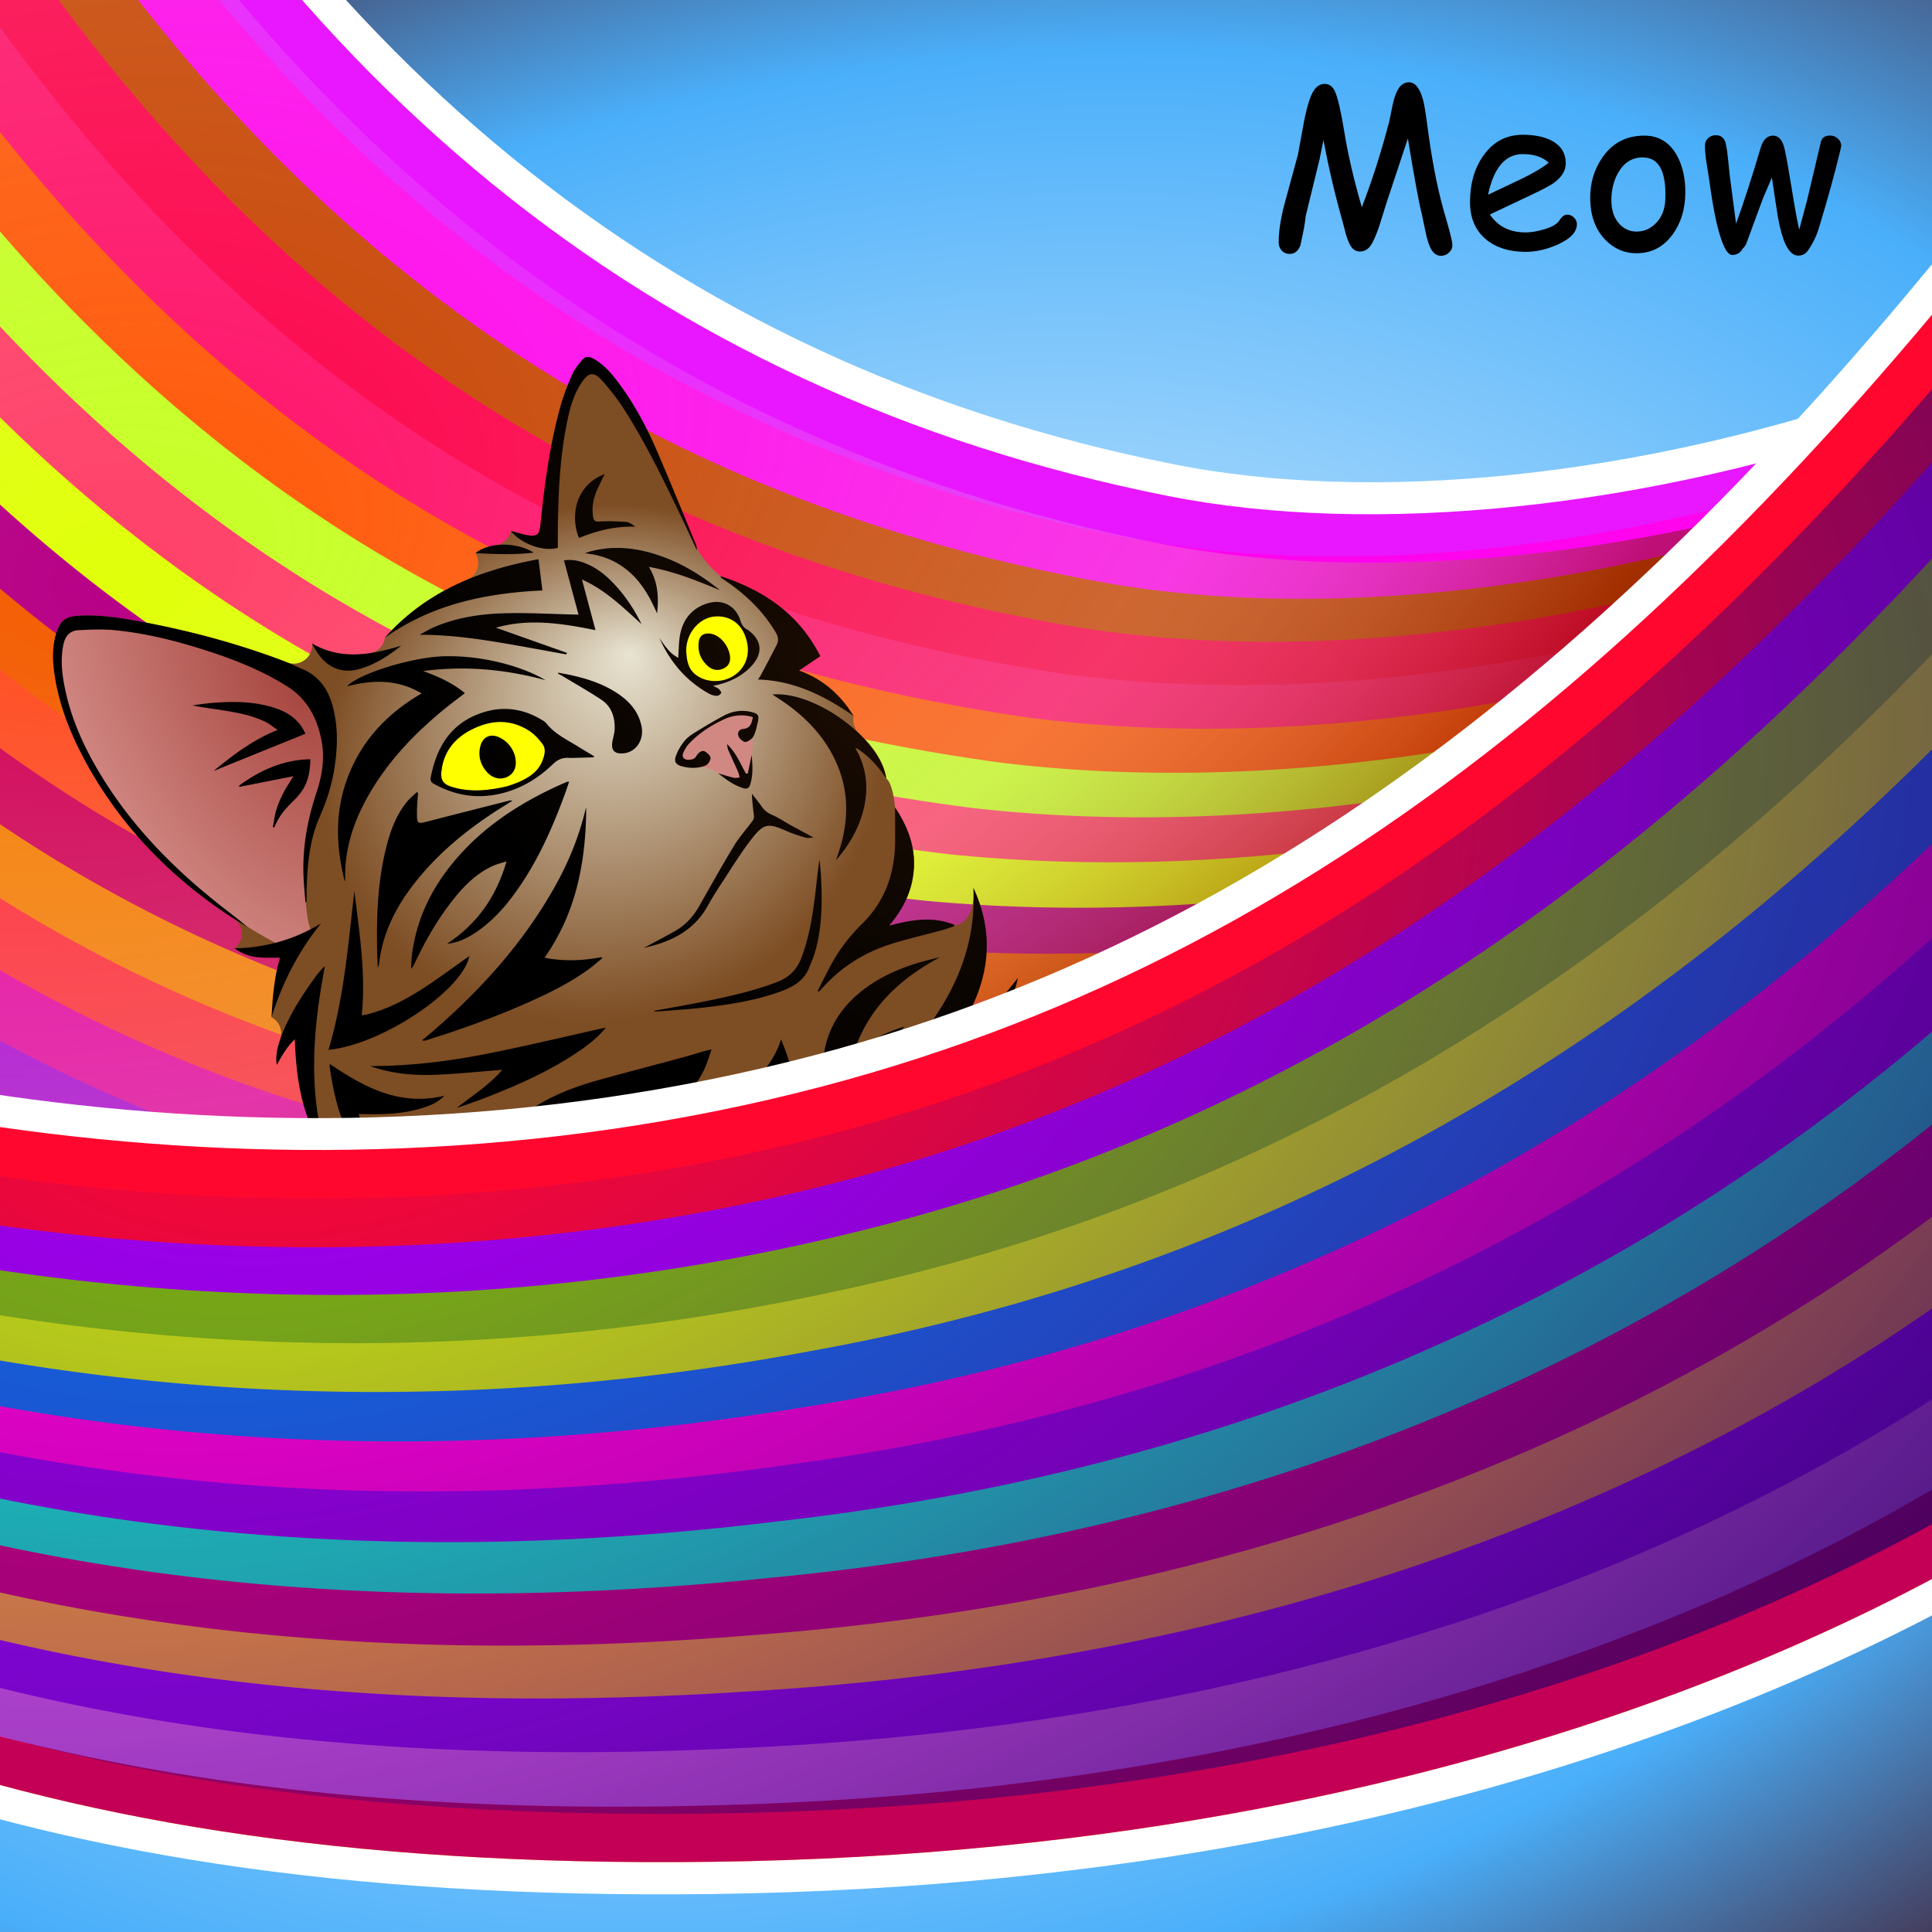
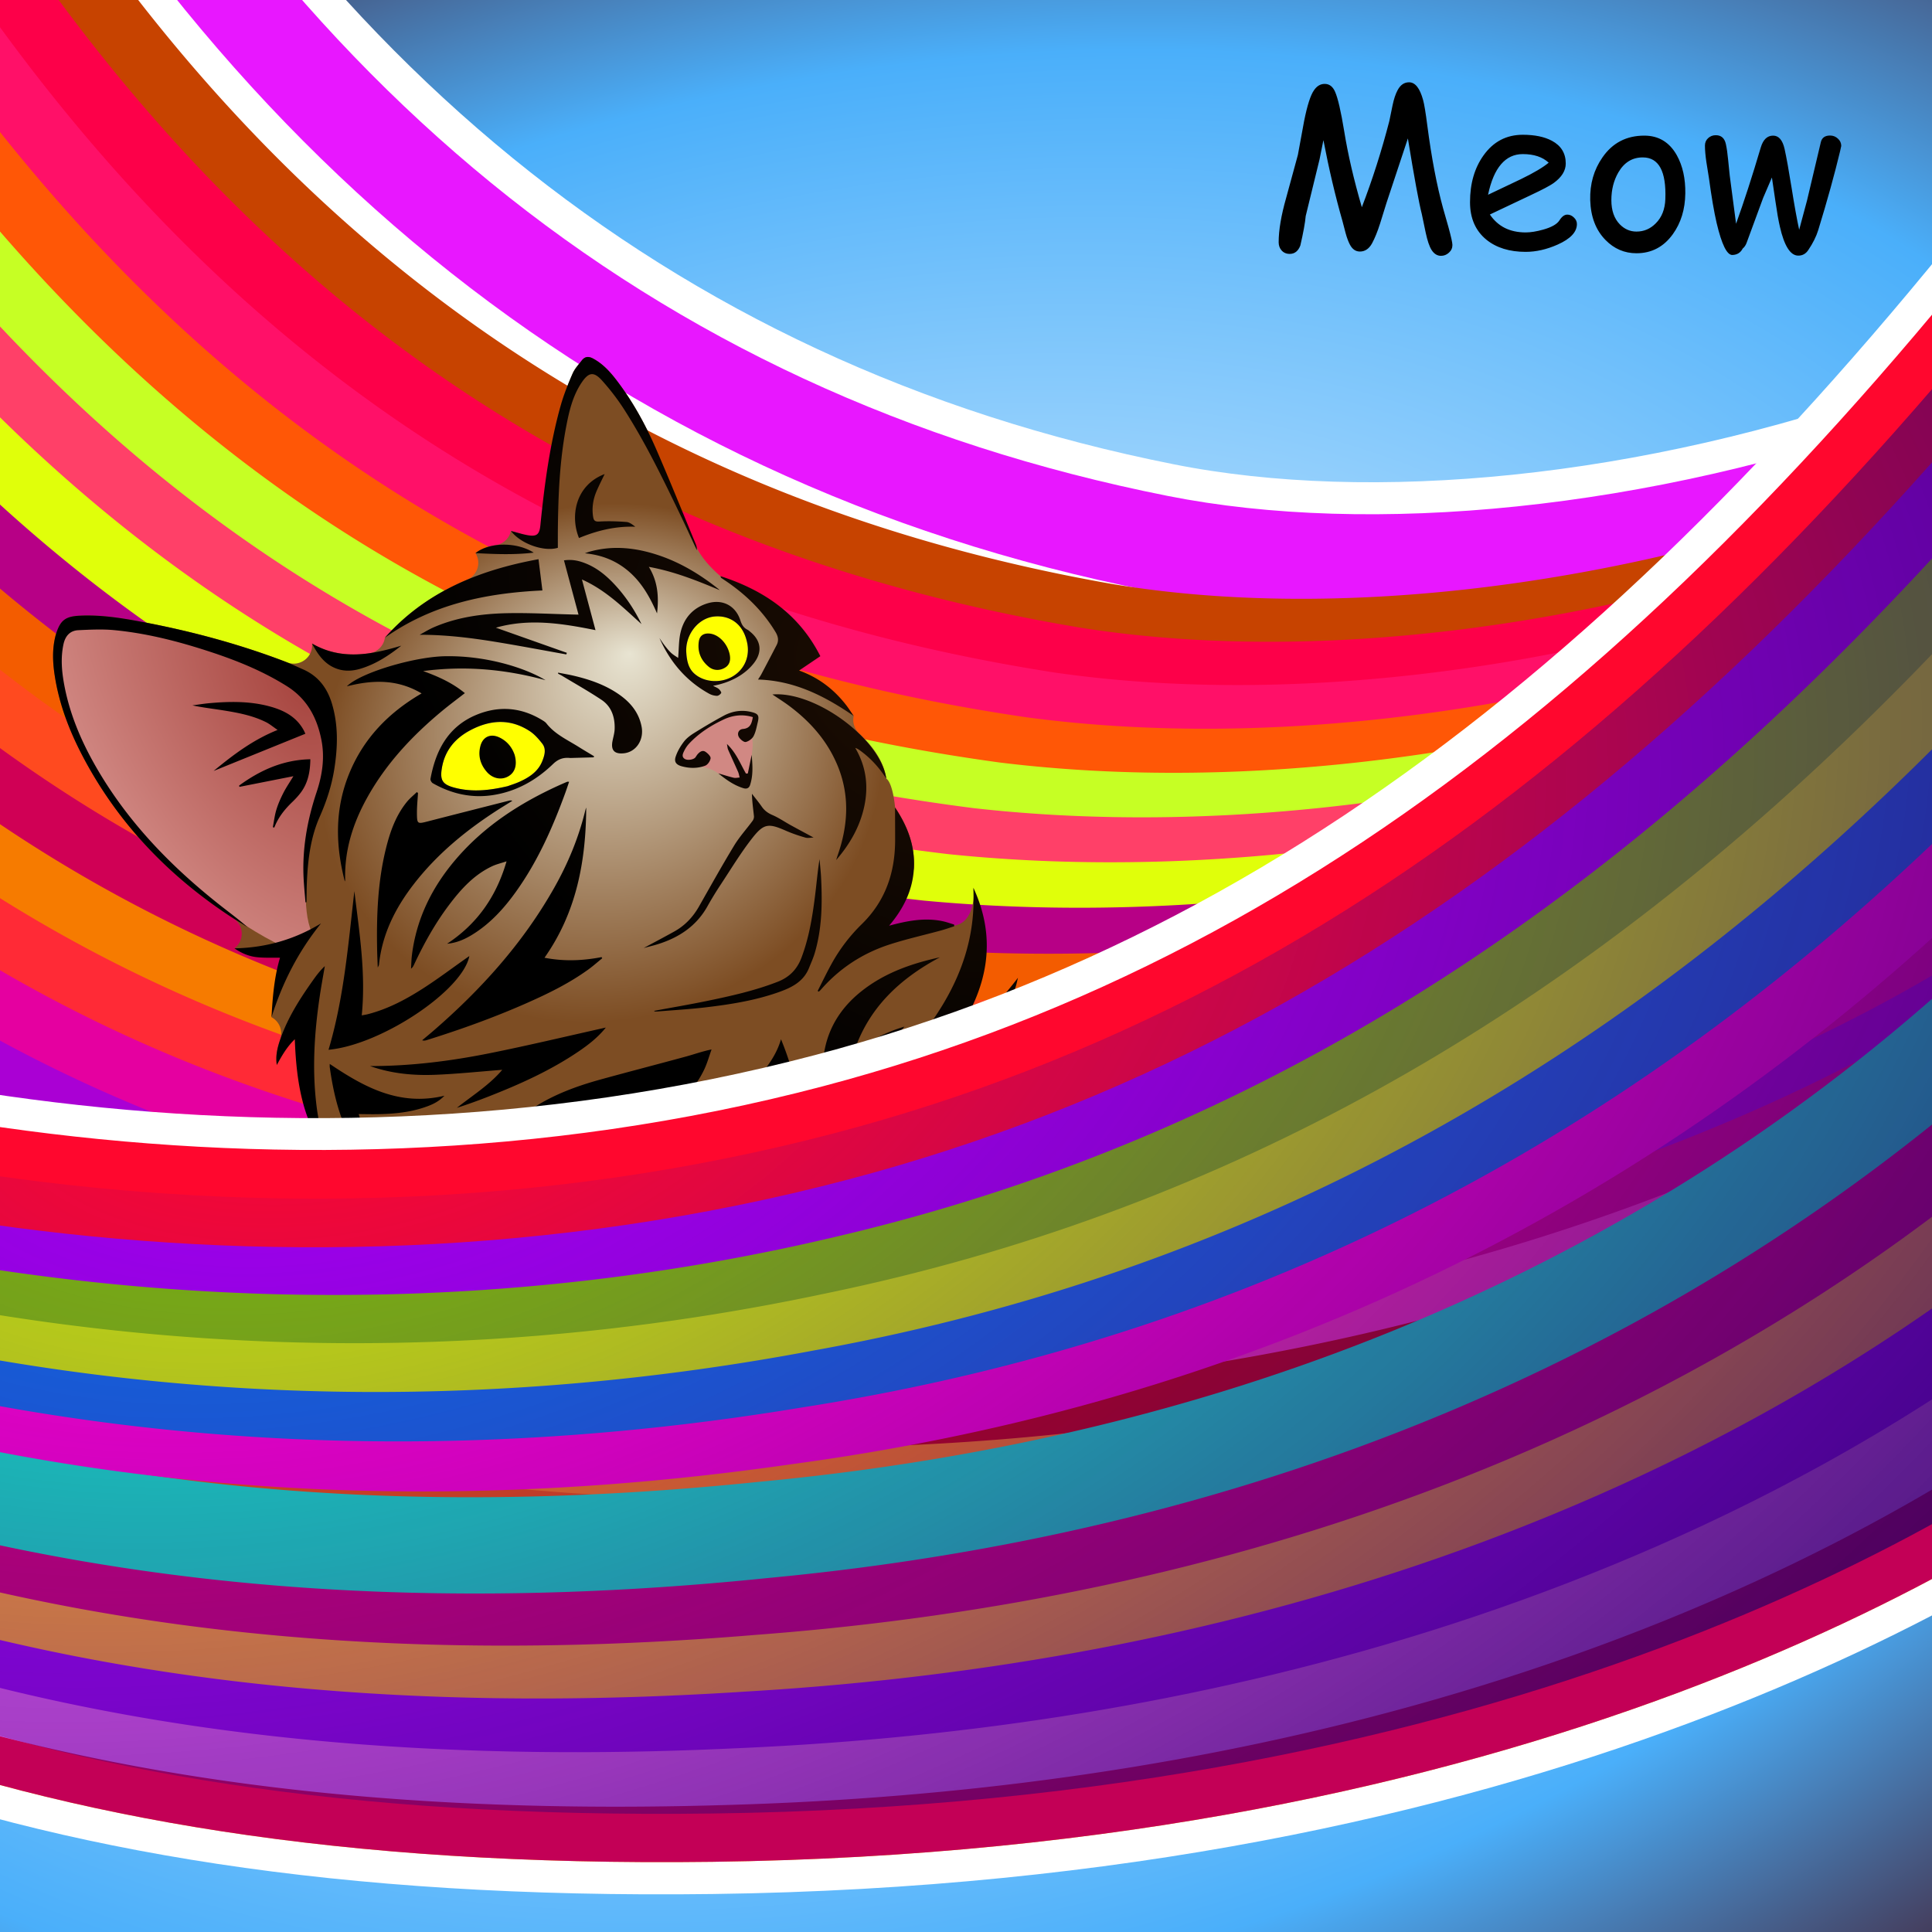
<svg xmlns="http://www.w3.org/2000/svg" xmlns:xlink="http://www.w3.org/1999/xlink" width="1200" height="1200" viewBox="0 0 1200 1200">
  <rect x="0" y="0" width="1200" height="1200" fill="#333333" stroke="none" />
  <defs>
    <radialGradient xlink:href="#a" id="m" cx="232.058" cy="522.06" fx="232.058" fy="522.06" r="929.985" gradientTransform="matrix(1.755 -.499 .302 1.064 -342.143 30.065)" gradientUnits="userSpaceOnUse" />
    <radialGradient xlink:href="#b" id="i" cx="51.608" cy="-229.547" fx="31.459" fy="169.736" r="1071.517" gradientTransform="matrix(.991 -.132 .09 .681 26.512 111.64)" gradientUnits="userSpaceOnUse" />
    <radialGradient xlink:href="#c" id="h" cx="575.644" cy="468.67" fx="575.644" fy="468.67" r="600" gradientUnits="userSpaceOnUse" gradientTransform="matrix(2.653 -.679 .458 1.789 -1198.76 50.185)" />
    <radialGradient xlink:href="#d" id="j" cx="4497.165" cy="670.574" fx="4632.428" fy="412.013" r="679.869" gradientTransform="matrix(.25 -.069 .062 .227 -792.58 484.301)" gradientUnits="userSpaceOnUse" spreadMethod="pad" />
    <radialGradient xlink:href="#e" id="l" cx="512.133" cy="354.723" fx="657.489" fy="372.413" r="299.645" gradientTransform="matrix(.4 -.396 .77 .777 8.56 251.34)" gradientUnits="userSpaceOnUse" />
    <radialGradient xlink:href="#f" id="k" cx="159.679" cy="321.691" fx="200.372" fy="325.656" r="84.1" gradientTransform="matrix(1.044 -.557 1.115 2.088 -382.458 -292.03)" gradientUnits="userSpaceOnUse" />
    <linearGradient id="e">
      <stop offset="0" stop-color="#1c0d03" />
      <stop offset="1" />
    </linearGradient>
    <linearGradient id="f">
      <stop offset="0" stop-color="#a6443e" />
      <stop offset="1" stop-color="#d18883" />
    </linearGradient>
    <linearGradient id="d">
      <stop offset="0" stop-color="#e8e4d2" />
      <stop offset="1" stop-color="#7d4d23" />
    </linearGradient>
    <linearGradient id="c">
      <stop offset="0" stop-color="#fff" />
      <stop offset=".535" stop-color="#4aaffa" />
      <stop offset=".711" stop-color="#443754" />
      <stop offset="1" stop-color="#290359" />
    </linearGradient>
    <linearGradient id="b">
      <stop offset="0" stop-color="#fff" stop-opacity="0" />
      <stop offset=".687" stop-color="#e1d3c8" stop-opacity=".498" />
      <stop offset="1" stop-color="#7e1900" />
    </linearGradient>
    <linearGradient id="a">
      <stop offset="0" stop-color="#870594" stop-opacity="0" />
      <stop offset="1" stop-color="#0a0052" />
    </linearGradient>
    <clipPath clipPathUnits="userSpaceOnUse" id="g">
      <path d="M0-147.638h1200v1200H0z" style="isolation:auto;mix-blend-mode:normal;solid-color:#000;solid-opacity:1;marker:none" color="#000" overflow="visible" fill="red" stroke-width="3.543" stroke-linecap="round" stroke-linejoin="round" />
    </clipPath>
  </defs>
  <g clip-path="url(#g)" transform="translate(0 147.638)">
    <g color="#000" fill="none" stroke="#fff" stroke-width="100" stroke-linecap="round" stroke-linejoin="round">
      <path style="isolation:auto;mix-blend-mode:normal;solid-color:#000;solid-opacity:1;marker:none" d="M-412.142 457.523c210.318 107.69 571.914 193.17 931.077 98.509 329.996-86.975 584.986-312.868 835.35-657.956M-445.685 703.3c233.343 159.07 428.642 281.423 887.884 275.47 493.765-6.401 780.413-179.542 887.5-264.63" overflow="visible" />
      <path style="isolation:auto;mix-blend-mode:normal;solid-color:#000;solid-opacity:1;marker:none" d="M-17.857-405.335C143.281-81.04 387.083 123.787 719.51 189.827c265.966 52.837 704.624-67.618 917.846-364.135" overflow="visible" />
    </g>
    <path d="M0-147.638h1200v1200H0z" style="isolation:auto;mix-blend-mode:normal;solid-color:#000;solid-opacity:1;marker:none" color="#000" overflow="visible" fill="url(#h)" />
    <path d="M-445.685 703.3c233.343 159.07 428.642 281.423 887.884 275.47 493.765-6.401 780.413-179.542 887.5-264.63M-17.857-405.335C143.281-81.04 387.083 123.787 719.51 189.827c265.966 52.837 704.624-67.618 917.846-364.135" style="isolation:auto;mix-blend-mode:normal;solid-color:#000;solid-opacity:1;marker:none" color="#000" overflow="visible" fill="none" stroke="#fff" stroke-width="100" stroke-linecap="round" stroke-linejoin="round" />
    <g color="#000">
      <g font-weight="400" font-family="sans-serif">
        <path d="M9.01-418.684l-53.733 26.7C119.541-61.4 372.36 151.448 713.664 219.252c140.348 27.882 320.544 9.96 494.64-52.232 174.097-62.194 342.229-169.201 453.409-323.813L1613-191.823c-102.042 141.905-259.851 243.384-424.88 302.339-165.03 58.954-337.147 74.842-462.765 49.886C401.808 96.126 167.021-100.68 9.01-418.684z" style="line-height:normal;text-indent:0;text-align:start;text-decoration-line:none;text-decoration-style:solid;text-decoration-color:#000;text-transform:none;block-progression:tb;white-space:normal;isolation:auto;mix-blend-mode:normal;solid-color:#000;solid-opacity:1;marker:none" overflow="visible" fill="#e817ff" />
-         <path d="M-14.758-379.58l-53.33 27.494C98.97-28.053 350.102 181.598 696.203 246.52a30.003 30.003 0 00.1.017c144.362 26.567 325.3 7.644 498.47-54.308 173.17-61.953 338.767-167.37 447.926-317.891l-48.572-35.225c-99.981 137.865-255.361 237.879-419.564 296.623-164.198 58.743-337.022 75.781-467.385 51.793-.005 0-.01 0-.014-.002C378.711 125.886 146-67.768-14.758-379.58z" style="line-height:normal;text-indent:0;text-align:start;text-decoration-line:none;text-decoration-style:solid;text-decoration-color:#000;text-transform:none;block-progression:tb;white-space:normal;isolation:auto;mix-blend-mode:normal;solid-color:#000;solid-opacity:1;marker:none" overflow="visible" fill="#ff04ed" />
        <path d="M-38.28-340.32l-52.904 28.302C78.66 5.458 328.1 211.902 678.99 273.943a30.003 30.003 0 00.186.032c296.819 50.55 730.483-75.489 944.76-368.34l-48.422-35.43C1379.697 137.828 959.51 260.806 689.348 214.842 355.923 155.862 125.246-34.655-38.28-340.32z" style="line-height:normal;text-indent:0;text-align:start;text-decoration-line:none;text-decoration-style:solid;text-decoration-color:#000;text-transform:none;block-progression:tb;white-space:normal;isolation:auto;mix-blend-mode:normal;solid-color:#000;solid-opacity:1;marker:none" overflow="visible" fill="#c74300" />
        <path d="M-61.535-300.893l-52.457 29.125C58.632 39.144 306.376 242.372 662.047 301.537a30.003 30.003 0 00.258.041c304.97 48.004 732.909-79.81 943.142-364.465l-48.263-35.646c-191.69 259.548-605.895 384.803-885.424 340.86C333.386 185.997 104.757-1.386-61.535-300.894z" style="line-height:normal;text-indent:0;text-align:start;text-decoration-line:none;text-decoration-style:solid;text-decoration-color:#000;text-transform:none;block-progression:tb;white-space:normal;isolation:auto;mix-blend-mode:normal;solid-color:#000;solid-opacity:1;marker:none" overflow="visible" fill="#fd0049" />
        <path d="M-84.498-261.285l-51.986 29.959C38.912 73.014 284.958 273.019 645.402 329.313a30.003 30.003 0 00.317.048c313.174 45.49 735.35-84.127 941.539-360.58l-48.096-35.87c-187.565 251.48-595.824 378.983-884.664 337.093C311.162 216.335 84.571 32.076-84.498-261.286z" style="line-height:normal;text-indent:0;text-align:start;text-decoration-line:none;text-decoration-style:solid;text-decoration-color:#000;text-transform:none;block-progression:tb;white-space:normal;isolation:auto;mix-blend-mode:normal;solid-color:#000;solid-opacity:1;marker:none" overflow="visible" fill="#ff1068" />
        <path d="M-107.143-221.484l-51.488 30.806c178.162 297.765 422.503 494.54 787.715 547.963a30.003 30.003 0 00.363.05C950.874 400.34 1367.251 268.898 1569.395.657l-47.916-36.11C1338.032 207.978 935.67 337.702 637.566 297.884 289.267 246.875 64.71 65.733-107.143-221.484z" style="line-height:normal;text-indent:0;text-align:start;text-decoration-line:none;text-decoration-style:solid;text-decoration-color:#000;text-transform:none;block-progression:tb;white-space:normal;isolation:auto;mix-blend-mode:normal;solid-color:#000;solid-opacity:1;marker:none" overflow="visible" fill="#ff5706" />
        <path d="M-129.434-181.477l-50.964 31.666C.52 141.373 243.149 334.91 613.123 385.467a30.003 30.003 0 00.4.053c329.723 40.542 740.274-92.749 938.37-352.768l-47.727-36.361c-179.331 235.388-575.828 367.316-883.152 329.593C267.743 277.643 45.21 99.607-129.434-181.476z" style="line-height:normal;text-indent:0;text-align:start;text-decoration-line:none;text-decoration-style:solid;text-decoration-color:#000;text-transform:none;block-progression:tb;white-space:normal;isolation:auto;mix-blend-mode:normal;solid-color:#000;solid-opacity:1;marker:none" overflow="visible" fill="#c6ff24" />
        <path d="M-151.336-141.242l-50.414 32.535c183.666 284.596 424.58 474.886 799.31 522.582a30.003 30.003 0 00.428.05c338.058 38.102 742.754-97.053 936.8-348.841l-47.526-36.627c-175.213 227.35-565.85 361.462-882.35 325.867-358.274-45.663-578.796-220.6-756.248-495.566z" style="line-height:normal;text-indent:0;text-align:start;text-decoration-line:none;text-decoration-style:solid;text-decoration-color:#000;text-transform:none;block-progression:tb;white-space:normal;isolation:auto;mix-blend-mode:normal;solid-color:#000;solid-opacity:1;marker:none" overflow="visible" fill="#ff4068" />
        <path d="M-172.807-100.768l-49.834 33.416c186.405 278.005 425.593 465.041 805.077 509.88a30.003 30.003 0 00.447.05c346.428 35.678 745.245-101.364 935.236-344.908l-47.306-36.904c-171.11 219.34-555.959 355.618-881.61 322.142C225.96 339.915 7.453 168.07-172.807-100.768z" style="line-height:normal;text-indent:0;text-align:start;text-decoration-line:none;text-decoration-style:solid;text-decoration-color:#000;text-transform:none;block-progression:tb;white-space:normal;isolation:auto;mix-blend-mode:normal;solid-color:#000;solid-opacity:1;marker:none" overflow="visible" fill="#e0ff0a" />
        <path d="M-193.795-60.03l-49.226 34.303C-53.888 245.681 183.569 429.46 567.8 471.443a30.003 30.003 0 00.459.047c354.83 33.27 747.747-105.672 933.68-340.959l-47.077-37.2C1287.862 304.66 908.82 443.086 574.061 411.767 205.804 371.46-10.71 202.7-193.795-60.03z" style="line-height:normal;text-indent:0;text-align:start;text-decoration-line:none;text-decoration-style:solid;text-decoration-color:#000;text-transform:none;block-progression:tb;white-space:normal;isolation:auto;mix-blend-mode:normal;solid-color:#000;solid-opacity:1;marker:none" overflow="visible" fill="#b70086" />
        <path d="M-214.25-19.012l-48.588 35.201c191.852 264.808 427.572 445.319 816.549 484.452a30.003 30.003 0 00.463.043c363.263 30.876 750.262-109.985 932.129-336.998l-46.826-37.514c-162.903 203.34-536.171 343.898-880.012 314.742C186.196 403.296-28.327 237.613-214.25-19.012z" style="line-height:normal;text-indent:0;text-align:start;text-decoration-line:none;text-decoration-style:solid;text-decoration-color:#000;text-transform:none;block-progression:tb;white-space:normal;isolation:auto;mix-blend-mode:normal;solid-color:#000;solid-opacity:1;marker:none" overflow="visible" fill="#f35c00" />
        <path d="M-234.102 22.309l-47.92 36.107c194.56 258.205 428.536 435.441 822.254 471.727a30.003 30.003 0 00.46.039c371.722 28.494 752.784-114.304 930.58-333.028l-46.56-37.845c-158.81 195.37-526.326 338.043-879.224 311.06-378.28-34.926-590.82-197.54-779.59-448.06z" style="line-height:normal;text-indent:0;text-align:start;text-decoration-line:none;text-decoration-style:solid;text-decoration-color:#000;text-transform:none;block-progression:tb;white-space:normal;isolation:auto;mix-blend-mode:normal;solid-color:#000;solid-opacity:1;marker:none" overflow="visible" fill="#ff4a1f" />
        <path d="M-253.283 63.951l-47.219 37.02c197.257 251.6 429.478 425.554 827.936 458.996a30.003 30.003 0 00.453.035c380.206 26.122 755.317-118.626 929.031-329.04l-46.268-38.198c-154.732 187.42-516.517 332.193-878.453 307.388-383.29-32.233-593.854-191.783-785.48-436.2z" style="line-height:normal;text-indent:0;text-align:start;text-decoration-line:none;text-decoration-style:solid;text-decoration-color:#000;text-transform:none;block-progression:tb;white-space:normal;isolation:auto;mix-blend-mode:normal;solid-color:#000;solid-opacity:1;marker:none" overflow="visible" fill="#d00055" />
        <path d="M-271.71 105.938l-46.485 37.935c199.942 244.992 430.403 415.66 833.597 446.262a30.003 30.003 0 00.44.031c388.712 23.759 757.861-122.96 927.482-325.039l-45.955-38.576c-150.658 179.488-506.702 326.34-877.64 303.736-388.335-29.527-596.938-186.024-791.44-424.35z" style="line-height:normal;text-indent:0;text-align:start;text-decoration-line:none;text-decoration-style:solid;text-decoration-color:#000;text-transform:none;block-progression:tb;white-space:normal;isolation:auto;mix-blend-mode:normal;solid-color:#000;solid-opacity:1;marker:none" overflow="visible" fill="#f67b00" />
        <path d="M-289.293 148.285l-45.717 38.858c202.617 238.384 431.308 405.755 839.237 433.521a30.003 30.003 0 00.421.027c397.238 21.404 760.416-127.305 925.93-321.025l-45.617-38.975c-146.605 171.59-496.94 320.504-876.875 300.094-393.353-26.825-599.997-180.274-797.379-412.5z" style="line-height:normal;text-indent:0;text-align:start;text-decoration-line:none;text-decoration-style:solid;text-decoration-color:#000;text-transform:none;block-progression:tb;white-space:normal;isolation:auto;mix-blend-mode:normal;solid-color:#000;solid-opacity:1;marker:none" overflow="visible" fill="#ff2a36" />
        <path d="M-305.934 191.01l-44.918 39.781c205.28 231.777 432.193 395.845 844.854 420.777a30.003 30.003 0 00.402.022c405.783 19.055 762.983-131.661 924.371-316.992l-45.25-39.405c-142.569 163.72-487.199 314.678-876.115 296.47-398.376-24.12-603.07-174.527-803.344-400.653z" style="line-height:normal;text-indent:0;text-align:start;text-decoration-line:none;text-decoration-style:solid;text-decoration-color:#000;text-transform:none;block-progression:tb;white-space:normal;isolation:auto;mix-blend-mode:normal;solid-color:#000;solid-opacity:1;marker:none" overflow="visible" fill="#e500a0" />
        <path d="M-321.54 234.115l-44.08 40.705c207.93 225.17 433.055 385.93 850.448 408.034a30.003 30.003 0 00.377.017c414.344 16.714 765.563-136.04 922.805-312.947l-44.846-39.86C1224.61 485.948 885.68 638.924 487.8 622.924 84.394 601.515-118.36 454.142-321.54 234.115z" style="line-height:normal;text-indent:0;text-align:start;text-decoration-line:none;text-decoration-style:solid;text-decoration-color:#000;text-transform:none;block-progression:tb;white-space:normal;isolation:auto;mix-blend-mode:normal;solid-color:#000;solid-opacity:1;marker:none" overflow="visible" fill="#aa00d4" />
        <path d="M-336.018 277.596l-43.209 41.629c210.57 218.566 433.895 376.01 856.018 395.287a30.003 30.003 0 00.35.013c422.92 14.377 768.16-140.438 921.226-308.88l-44.404-40.352C1219.395 513.379 886.175 668.348 479.35 654.564 70.907 635.872-129.92 491.522-336.018 277.596z" style="line-height:normal;text-indent:0;text-align:start;text-decoration-line:none;text-decoration-style:solid;text-decoration-color:#000;text-transform:none;block-progression:tb;white-space:normal;isolation:auto;mix-blend-mode:normal;solid-color:#000;solid-opacity:1;marker:none" overflow="visible" fill="#dc0089" />
        <path d="M-349.305 321.436l-42.302 42.548C-178.411 575.95 43.107 730.07 469.959 746.524a30.003 30.003 0 00.318.011c431.512 12.045 770.78-144.865 919.635-304.797l-43.92-40.877c-130.615 140.335-458.115 297.258-873.867 285.7C58.634 670.59-140.273 529.26-349.305 321.436z" style="line-height:normal;text-indent:0;text-align:start;text-decoration-line:none;text-decoration-style:solid;text-decoration-color:#000;text-transform:none;block-progression:tb;white-space:normal;isolation:auto;mix-blend-mode:normal;solid-color:#000;solid-opacity:1;marker:none" overflow="visible" fill="#ff37bf" />
        <path d="M-361.385 365.596l-41.361 43.465c215.813 205.37 435.513 356.158 867.094 369.793a30.003 30.003 0 00.285.007c440.115 9.718 773.425-149.322 918.025-300.69l-43.385-41.444c-126.711 132.64-448.498 291.493-873.189 282.15-418.507-13.255-615.502-151.572-827.469-353.281z" style="line-height:normal;text-indent:0;text-align:start;text-decoration-line:none;text-decoration-style:solid;text-decoration-color:#000;text-transform:none;block-progression:tb;white-space:normal;isolation:auto;mix-blend-mode:normal;solid-color:#000;solid-opacity:1;marker:none" overflow="visible" fill="#bd0300" />
        <path d="M-372.314 410.025L-412.7 454.4c218.418 198.78 436.288 346.23 872.597 357.047a30.003 30.003 0 00.25.006c448.731 7.394 776.106-153.82 916.395-296.56l-42.793-42.057C1210.888 597.845 894.842 758.582 461.229 751.46 37.696 740.927-157.4 605.617-372.314 410.025z" style="line-height:normal;text-indent:0;text-align:start;text-decoration-line:none;text-decoration-style:solid;text-decoration-color:#000;text-transform:none;block-progression:tb;white-space:normal;isolation:auto;mix-blend-mode:normal;solid-color:#000;solid-opacity:1;marker:none" overflow="visible" fill="#ff860d" />
        <path d="M-382.25 454.658l-39.373 45.276C-200.61 692.13 15.42 836.236 456.457 844.24a30.003 30.003 0 00.211.004c457.357 5.073 778.83-158.363 914.736-292.404l-42.133-42.719C1210.19 626.57 899.923 789.137 457.402 784.246 28.832 776.44-164.373 644.127-382.25 454.658z" style="line-height:normal;text-indent:0;text-align:start;text-decoration-line:none;text-decoration-style:solid;text-decoration-color:#000;text-transform:none;block-progression:tb;white-space:normal;isolation:auto;mix-blend-mode:normal;solid-color:#000;solid-opacity:1;marker:none" overflow="visible" fill="#ee5700" />
        <path d="M-391.46 499.428l-38.325 46.166c223.599 185.62 437.776 326.375 883.54 331.568a30.003 30.003 0 00.173 0c465.994 2.756 781.608-162.962 913.043-288.219l-41.393-43.435c-115.392 109.969-419.825 274.31-871.234 271.656-433.62-5.073-624.953-134.396-845.805-317.736z" style="line-height:normal;text-indent:0;text-align:start;text-decoration-line:none;text-decoration-style:solid;text-decoration-color:#000;text-transform:none;block-progression:tb;white-space:normal;isolation:auto;mix-blend-mode:normal;solid-color:#000;solid-opacity:1;marker:none" overflow="visible" fill="#bdff30" />
        <path d="M-400.309 544.264l-37.242 47.043C-211.375 770.362.935 907.757 451.428 910.143a30.003 30.003 0 00.13 0c474.64.44 784.466-167.631 911.311-284.006l-40.56-44.211c-111.817 102.586-410.34 268.626-870.618 268.217-438.685-2.333-628.161-128.675-852-305.88z" style="line-height:normal;text-indent:0;text-align:start;text-decoration-line:none;text-decoration-style:solid;text-decoration-color:#000;text-transform:none;block-progression:tb;white-space:normal;isolation:auto;mix-blend-mode:normal;solid-color:#000;solid-opacity:1;marker:none" overflow="visible" fill="#d30047" />
        <path d="M-409.215 589.102l-36.127 47.904c228.745 172.5 439.175 306.53 894.397 306.11a30.003 30.003 0 00.09 0c483.294-1.872 787.423-172.377 909.529-279.757l-39.621-45.056c-108.395 95.322-400.938 262.988-870.11 264.812-443.71.4-631.335-122.963-858.158-294.013z" style="line-height:normal;text-indent:0;text-align:start;text-decoration-line:none;text-decoration-style:solid;text-decoration-color:#000;text-transform:none;block-progression:tb;white-space:normal;isolation:auto;mix-blend-mode:normal;solid-color:#000;solid-opacity:1;marker:none" overflow="visible" fill="#ff1206" />
        <path d="M-418.592 633.873l-34.976 48.752c231.307 165.956 439.843 296.612 899.793 293.389a30.003 30.003 0 00.045 0c491.956-4.182 790.517-177.216 907.689-275.47l-38.553-45.974c-105.164 88.184-391.578 257.372-869.601 261.446-448.779 3.145-634.572-117.25-864.397-282.143z" style="line-height:normal;text-indent:0;text-align:start;text-decoration-line:none;text-decoration-style:solid;text-decoration-color:#000;text-transform:none;block-progression:tb;white-space:normal;isolation:auto;mix-blend-mode:normal;solid-color:#000;solid-opacity:1;marker:none" overflow="visible" fill="#e50400" />
        <path d="M-428.787 678.512l-33.797 49.576c233.865 159.424 440.493 286.703 905.172 280.68 500.626-6.49 793.792-182.161 905.775-271.14l-37.326-46.976c-102.191 81.198-382.322 251.808-869.226 258.12-453.805 5.882-637.776-111.546-870.598-270.26z" style="line-height:normal;text-indent:0;text-align:start;text-decoration-line:none;text-decoration-style:solid;text-decoration-color:#000;text-transform:none;block-progression:tb;white-space:normal;isolation:auto;mix-blend-mode:normal;solid-color:#000;solid-opacity:1;marker:none" overflow="visible" fill="#ffc618" />
      </g>
-       <path style="isolation:auto;mix-blend-mode:normal;solid-color:#000;solid-opacity:1;marker:none" d="M-445.685 703.3c233.343 159.07 428.642 281.423 887.884 275.47 493.765-6.401 780.413-179.542 887.5-264.63l307.657-888.448C1424.134 122.21 985.476 242.664 719.51 189.827 387.084 123.787 143.28-81.041-17.857-405.335z" overflow="visible" opacity=".5" fill="url(#i)" />
    </g>
    <path d="M364.03 74.234c-.66.197-2.084 1.238-2.574 1.87l-.003.004c-2.69 3.486-4.332 4.928-5.884 8.487l-.002.004v.001c-2.807 6.443-5.437 12.99-7.338 19.743-6.37 22.645-10.08 56.097-12.53 79.448-.735 6.993-7.07 1.396-13.855-.446-1.452-.394-2.855-.785-4.47-1.2a.014.014 0 00-.016.011 11.414 11.414 0 01-9.425 8.807 38.018 38.018 0 00-3.664.733c-3.47.884-6.428 2.22-8.936 4.2-.004.005-.006.012-.003.017 3.715 5.957 1.224 13.823-5.242 16.554-19.126 8.079-36.359 19.482-51.018 35.96a11.414 11.414 0 01-9.626 9.71c-11.583 1.723-24.056.63-35.608-6.06-.009-.005-.022.004-.02.014.784 8.475-7.65 14.796-15.564 11.666-.793-.314-.987-.408-.736-.312-29.718-11.38-60.35-19.489-91.61-25.269-12.12-2.24-24.236-4.041-36.633-3.395-2.231.117-3.904.327-5.532.766-1.725.466-4.442 2.142-5.434 3.325-1.52 1.816-2.389 3.764-3.436 7.024-.282.878-.477 1.676-.686 2.586-1.831 7.99-1.386 15.96-.127 23.946 2.827 17.931 9.32 34.621 17.78 50.563 21.32 40.183 51.692 72.154 89.36 97.346 1.101.737 2.292 1.477 3.654 2.343 6.705 4.263 7.112 13.902.79 18.714-.007.005-.006.015 0 .02 11.49 3.082 18.984 3.65 30.825 3.772-2.59 8.108-6.186 27.653-7.834 38.969 0 .005.003.01.007.013a11.414 11.414 0 015.416 13.778c-.072.21-.09.26-.118.339-1.707 5.031-2.893 10.073-2.004 15.525.002.007.009.012.016.01 3.22-9.936 10.992-22.416 11.974-16.022 2.652 17.273 9.383 58.7 20.722 72.984.006.006.018.006.022-.003 5.38 6.665 11.626 13.356 21.48 15.647a.015.015 0 00-.002.006c4.488 15.806 36.253 35.924 78.125 41.152 15.854.86 26.846 5.084 56.384 6.331-.011.006-.006.026.007.026 45.197-.903 89.348 4.385 131.856 21.407.006.002.016-.002.018-.01.335-.996.52-1.488.746-2.226 5.79-18.898 12.84-37.303 21.803-54.931 9.364-18.417 20.094-35.809 36.32-50.196-5.236-6.202-3.606-15.726 3.599-19.1 33.98-28.024 58.201-66.03 49.622-125.094-.006-.012-.026-.007-.026.006 1.318 10.31-2.738 24.405-14.474 23.45-16.076 2.363-42.425 5.834-41.247 1.987 2.096-5.373 18.525-32.108 18.796-37.937.628-13.483-3.903-25.706-11.733-37.406-.46-5.165-2.055-15.55-5.452-17.95-1.421-9.931-7.594-19.4-16.899-28.104a11.414 11.414 0 01-3.342-10.816c0-.004 0-.008-.002-.011-17.24-18.565-26.17-23.224-34.924-27.72-13.107-25.879-13.14-40.393-47.89-59.1-5.782-5.025-10.995-10.625-14.42-17.135-12.013-22.836-18.978-46.95-25.693-62.267-6.49-14.805-14.265-28.986-24.098-41.918-4.192-5.513-8.679-10.513-14.915-13.851-1.415-.757-2.814-1.14-4.154-.817l-.124.032zm-190.092 424.05c.022-.064.041-.128.063-.193-.117.344-.117.347-.063.194z" style="line-height:normal;text-indent:0;text-align:start;text-decoration-line:none;text-decoration-style:solid;text-decoration-color:#000;text-transform:none;block-progression:tb;white-space:normal;isolation:auto;mix-blend-mode:normal;solid-color:#000;solid-opacity:1" color="#000" font-weight="400" font-family="sans-serif" overflow="visible" fill="url(#j)" />
    <path d="M441.133 235.748a16.255 16.255 0 012.815-.487c8.553-.708 17.024 3.734 19.826 15.061 2.38 8.81-.845 17.312-8.326 21.95-7.528 4.667-18.158 4.092-24.405-1.74-3.576-3.338-4.432-8.073-4.764-12.785-.708-10.047 5.99-19.657 14.854-22zM302.418 301.877c8.946-2.266 17.904-1.111 26.652 4.645 2.98 1.961 5.485 4.849 7.714 7.697 2.633 3.363 1.457 7.257.084 10.766-2.513 6.421-7.855 10.03-13.821 12.774-2.778 1.278-5.732 2.174-7.653 2.89-11.53 2.734-22.11 3.788-32.744 1.054-7.868-2.023-9.523-4.657-8.145-12.578 1.854-10.655 8.156-18.128 17.43-23.088 3.483-1.863 6.982-3.274 10.483-4.16z" fill="#ff0" />
    <path d="M446.518 332.987c-2.649-1.934-5.756-3.705-11.697-4.464l-12.5-4.91 7.143-13.483 22.411-13.036 16.875-.625-1.875 12.947c1.196 4.91.377 8.668 0 12.678l-2.768 16.965z" style="isolation:auto;mix-blend-mode:normal;solid-color:#000;solid-opacity:1;marker:none" color="#000" overflow="visible" fill="#d18883" />
    <path d="M175.767 440.21c-14.661-6.807-31.141-17.707-48.488-30.557-44.275-39.381-82.839-82.188-90.493-143.54-1.079-13.746.346-25.703 15.742-27.681 44.196 4.616 88.416 9.744 133.543 33.93 17.77 13.552 19.44 29.519 18.393 45.893-1.085 17.236-5.714 31.816-10.535 46.25-3.621 26.325-6.823 52.194-.179 67.321z" style="isolation:auto;mix-blend-mode:normal;solid-color:#000;solid-opacity:1;marker:none" color="#000" overflow="visible" fill="url(#k)" />
    <path d="M364.155 74.214c-.98.236-1.882.848-2.694 1.901-2.106 2.73-4.534 5.39-5.884 8.49-2.801 6.43-5.44 13-7.337 19.741-6.84 24.314-10.095 49.273-12.612 74.338-.567 5.637-2.247 7.097-7.89 6.087-3.39-.607-6.698-1.67-10.372-2.613 5.91 7.907 20.397 13.08 29.12 10.466.005-3.88-.023-7.826.019-11.771.224-21.125 1.143-42.203 5.073-63.02 1.842-9.754 4.043-19.451 9.711-27.882 4.297-6.39 7.485-6.972 12.62-1.27 5.076 5.635 9.76 11.738 13.848 18.129 13.212 20.653 23.892 42.693 34.514 64.745 3.594 7.464 7.025 15.006 10.53 22.513.13-1.393-.179-2.613-.656-3.764-8.236-19.856-16.209-39.827-24.837-59.51-6.49-14.803-14.265-28.986-24.097-41.916-4.155-5.465-8.712-10.53-14.911-13.848-1.496-.8-2.885-1.119-4.145-.816zM43.743 235.56c-4.644 1.254-6.875 4.155-8.861 10.34a31.34 31.34 0 00-.686 2.585c-1.827 7.97-1.382 15.978-.127 23.941 2.827 17.929 9.32 34.618 17.779 50.56 21.325 40.191 51.68 72.142 89.355 97.34 4.142 2.77 8.425 5.327 12.643 7.983-5.544-4.858-11.437-9.19-17.173-13.718-30.84-24.348-57.796-52.194-77.42-86.566-9-15.767-16.003-32.342-19.35-50.284-1.552-8.317-2.285-16.675-.501-25.102 1.099-5.192 3.995-8.611 9.322-8.86 7.488-.351 15.065-.726 22.498-.003 20.11 1.956 39.611 6.977 58.776 13.244 16.806 5.495 33.13 12.063 48.21 21.539 12.524 7.87 18.719 19.559 21.449 33.505 2.153 11.002.476 21.865-2.992 32.255-5.975 17.898-9.167 36.082-8.01 54.954.278 4.517.72 9.024 1.085 13.535l.626-.034c.075-4.124.065-8.253.24-12.372.597-14.041 2.29-27.92 8.044-40.902 4.207-9.494 7.373-19.249 8.99-29.489 2.154-13.637 2.555-27.23-1.485-40.656-2.922-9.712-8.514-17.14-18.01-21.277-3.544-1.544-7.029-3.24-10.635-4.62-29.717-11.38-60.348-19.489-91.607-25.268-12.094-2.237-24.26-4.04-36.63-3.396-2.165.113-3.982.348-5.53.766zm331.81-88.746c-18.245 6.956-21.492 26.188-15.932 39.72 11.123-4.592 22.638-7.455 34.982-7.01-1.759-1.327-3.593-2.812-5.528-2.958-5.59-.424-11.236-.598-16.826-.28-2.67.152-3.472-.557-3.85-2.953-.912-5.784.05-11.263 2.401-16.53 1.61-3.603 3.387-7.13 4.754-9.989zm-71.282 44.895c-3.414.87-6.501 2.274-8.944 4.207 12.276.647 23.93 1.127 36.181-.296-7.662-4.865-18.514-6.134-27.237-3.911zm9.823 12.55c-28.759 7.776-54.419 21.017-75.03 44.192 29.24-20.73 62.62-27.715 97.835-29.343l-2.424-19.416c-6.943 1.268-13.745 2.772-20.381 4.566zm52.245-9.284c-1.039.29-2.044.696-3.065 1.048 10.76 1.028 20.026 4.79 27.947 11.862 7.84 6.999 12.728 15.95 16.876 25.47 1.153-9.967.647-19.57-5.088-28.904 15.68 2.839 29.823 8.493 43.948 14.435-.26-.25-.502-.523-.783-.747-11.264-8.947-23.433-16.33-37.134-20.91-13.999-4.68-28.217-6.294-42.701-2.254zm-16.049 5.437l9.03 33.7c-1.434-.028-2.112-.04-2.79-.056-13.957-.32-27.925-1.138-41.869-.827-15.509.346-30.853 2.504-45.286 8.763-3.006 1.304-5.809 3.074-8.706 4.63 15.708-.003 30.959 1.8 46.123 4.253 15.022 2.43 29.974 5.286 44.958 7.956l.321-.994-44.076-15.606c20.577-5.876 40.946-2.698 61.882 1.526l-8.436-31.481c14.85 6.63 25.657 17.511 37 27.712-4.354-8.904-9.736-17.05-16.426-24.292-5.159-5.584-10.914-10.417-18.05-13.307-4.133-1.674-8.404-2.745-13.675-1.977zm-156.472 51.671c3.727 7.073 8.088 13.312 16.043 15.857 4.582 1.466 9.206 1.182 13.757-.148 9.626-2.815 17.809-8.221 25.625-14.385-18.63 5.603-37.132 9.273-55.425-1.324zm-74.305 38.4c6.497 1.388 12.968 2.104 19.388 3.136 9.013 1.448 18 3.148 26.266 7.255 2.38 1.182 4.46 2.969 7.252 4.87-15.346 6.151-27.489 15.39-39.73 25.465l56.984-23.1c-.28-.589-.647-1.487-1.114-2.33-4.745-8.57-12.728-12.473-21.691-14.816-12.066-3.154-24.34-2.943-36.631-1.86-3.588.316-7.15.913-10.724 1.38zm327.985-80.268c.267.705.281.937.401 1.025.639.467 1.3.902 1.96 1.34 12.877 8.556 23.797 19.011 31.84 32.352 1.643 2.726 2.128 5.283.684 8.082a1966.723 1966.723 0 01-9.496 18.127c-.563 1.065-1.278 2.05-2.063 3.293 22.776.685 41.496 10.306 59.426 22.604-1.672-2.4-3.227-4.891-5.037-7.182-7.506-9.504-16.814-16.65-28.859-21.023l13.177-8.908c-13.164-26.002-34.832-40.919-62.033-49.71zM246.33 264.97c-13.574 3.717-26.19 8.936-30.914 13.689 15.918-4.068 31.341-4.588 46.445 4.4-20.779 12.08-36.22 28.18-45.083 50.058-8.875 21.907-8.459 44.275-2.586 66.769.07-.378.213-.758.202-1.133-.508-18.065 4.708-34.645 13.29-50.278 11.768-21.435 28.143-38.966 46.827-54.469 4.555-3.779 9.318-7.306 14.217-11.13-7.799-6.43-16.646-10.367-25.9-13.7 25.776-3.44 51.05-1.155 75.998 5.656-12.688-7.696-36.84-15.326-62.34-14.883-8.459.147-19.597 2.13-30.156 5.02zm194.02-38.12c-.288.074-.577.155-.867.243-8.916 2.71-14.533 8.958-16.703 17.788-1.246 5.068-1.076 10.484-1.577 16.125-1.293-.912-2.98-1.862-4.363-3.143-1.515-1.404-2.807-3.066-4.086-4.702-1.132-1.447-2.113-3.012-3.16-4.525 6.565 14.878 16.57 26.698 30.86 34.597a11.059 11.059 0 004.797 1.331c.92.033 2.184-.91 2.694-1.768.245-.412-.74-1.83-1.457-2.466-.852-.753-2.016-1.153-3.599-2.004 10.981-2.004 19.915-7.059 25.396-14.124 5.21-6.717 4.5-13.668-1.965-19.147-.68-.576-1.346-1.219-2.128-1.613-2.37-1.197-3.482-3.1-4.288-5.635-2.857-8.981-10.628-13.264-19.554-10.958zm.782 8.899a16.255 16.255 0 012.815-.487c8.553-.708 17.024 3.734 19.826 15.061 2.38 8.81-.845 17.312-8.326 21.95-7.528 4.667-18.158 4.092-24.405-1.74-3.576-3.338-4.432-8.073-4.764-12.785-.708-10.047 5.99-19.657 14.854-22zm-94.478 34.398c.01.49-.02.642.02.664.771.419 1.576.783 2.327 1.236 8.209 4.952 16.583 9.656 24.557 14.962 6.292 4.187 8.438 10.818 8.213 18.147-.078 2.54-.875 5.059-1.352 7.586-1.055 5.598 1.175 8.035 6.888 7.52 7.69-.692 12.793-8.232 11.2-16.56-1.624-8.484-6.603-14.7-13.429-19.596-8.69-6.233-18.587-9.656-28.88-12.07-3.131-.734-6.311-1.256-9.544-1.89zm91.441-24.136c-2.231.51-3.655 2.1-4.049 4.779-.94 6.396 1.26 11.724 6.218 15.767 3.123 2.549 7.269 2.458 10.513.207 2.54-1.763 3.31-4.798 2.243-8.84-1.715-6.496-7.02-11.641-12.432-12.06-.916-.071-1.75-.022-2.493.147zm-261.928 80.342c-10.02 2.757-19.09 7.7-27.664 13.953l.213.79 33.522-6.625c-2.302 3.792-4.492 6.981-6.239 10.397-1.707 3.338-3.245 6.822-4.336 10.4-1.074 3.521-1.493 7.241-2.2 10.874.303.08.606.162.908.243 2.389-6.273 6.434-11.335 11.201-15.908 1.853-1.777 3.623-3.684 5.17-5.728 4.61-6.09 5.918-13.143 6.015-20.803a67.369 67.369 0 00-16.59 2.407zm126.16-32.178a50.613 50.613 0 00-6.515 2.219c-17.49 7.284-25.192 22.052-28.439 39.736-.149.81.679 2.27 1.457 2.71 11.661 6.604 24.122 9.439 37.482 7.346 14.512-2.274 26.75-9.212 37.164-19.253 3.13-3.017 6.241-4.143 10.26-3.806.197.017.395.046.592.04 4.816-.133 9.632-.271 14.448-.408l.2-.684c-3.187-1.927-6.402-3.808-9.554-5.79-7.002-4.406-14.723-7.82-20.023-14.591-.709-.905-1.807-1.553-2.817-2.166-11.015-6.685-22.556-8.448-34.256-5.353zm.09 7.703c8.946-2.266 17.904-1.111 26.652 4.645 2.98 1.961 5.485 4.849 7.714 7.697 2.633 3.363 1.457 7.257.084 10.766-2.513 6.421-7.855 10.03-13.821 12.774-2.778 1.278-5.732 2.174-7.653 2.89-11.53 2.734-22.11 3.788-32.744 1.054-7.868-2.023-9.523-4.657-8.145-12.578 1.854-10.655 8.156-18.128 17.43-23.088 3.483-1.863 6.982-3.274 10.483-4.16zm1.495 7.65c-2.645.673-4.676 2.849-5.556 6.292-1.537 6.011.01 11.406 4.037 16.017 3.606 4.13 8.9 5.167 13.145 2.832 4.23-2.327 5.87-6.925 4.172-13.26-1.44-4.444-4.492-8.688-9.673-11.076-2.216-1.022-4.315-1.265-6.125-.805zm175.853-25.825c3.715 2.517 7.154 4.663 10.393 7.078 13.101 9.764 23.643 21.663 29.993 36.904 7.719 18.525 6.668 37.126.211 55.728-.358 1.033-.666 2.084-.997 3.127 8.452-9.786 14.692-20.595 17.416-33.156 2.777-12.803 1.188-25.01-5.578-36.503 1.116.391 1.955.885 2.744 1.448 6.486 4.631 11.847 10.36 16.53 17.615-3.53-24.662-44.038-54.421-70.712-52.241zm-220.868 60.64c-2.084 2.034-4.39 3.886-6.211 6.131-6.906 8.513-10.433 18.61-13.007 29.07-5.086 20.673-5.846 41.738-5.433 62.893.066 3.352.234 6.701.386 10.917.509-1.141.707-1.4.736-1.676 1.938-18.974 10.127-35.268 21.606-50.109 14.173-18.324 31.731-32.877 51.058-45.42 3.36-2.182 6.791-4.253 10.19-6.374-.837-.35-1.469-.254-2.086-.097-16.81 4.281-33.627 8.54-50.426 12.87-6.464 1.666-6.701 1.643-6.74-5.218-.023-4.134.421-8.27.656-12.406l-.73-.58zm195.776-49.549a25.998 25.998 0 00-5.09 2.078c-6.19 3.305-12.227 6.915-18.19 10.617-2.414 1.498-4.873 3.273-6.57 5.49-2.166 2.828-4.084 6.067-5.175 9.432-1.051 3.24.432 4.987 3.774 5.902 4.893 1.339 9.9 1.395 14.605-.383 1.547-.585 3.148-2.915 3.33-4.598.135-1.238-1.765-3.076-3.18-4.01-1.884-1.246-3.573.037-4.891 1.533-.52.59-.884 1.312-1.368 1.937-1.096 1.417-4.857 2.025-6.57.965-2.106-1.303-1.253-3.186-.516-4.736.795-1.673 1.828-3.32 3.084-4.674 6.082-6.557 13.53-11.302 21.52-15.072 5.642-2.662 11.724-3.473 18.17-1.497-.715 3.907-1.55 6.964-6.172 7.364-2.784.242-3.897 3.099-2.255 5.408.916 1.288 2.954 2.93 4.066 2.664 1.831-.439 3.936-1.974 4.812-3.634 1.358-2.57 1.872-5.61 2.574-8.493 1.057-4.34.336-5.447-4.047-6.513-4.096-.996-8.093-.873-11.911.22zM352.287 337.94a194.058 194.058 0 00-5.176 2.252c-23.992 10.902-45.773 24.95-63.211 45.014-15.113 17.388-25.156 37.213-28.04 60.313-.352 2.815-.38 5.67-.557 8.506 1.046-.798 1.476-1.675 1.891-2.56 6.036-12.87 12.903-25.263 21.447-36.655 7.428-9.904 15.602-19.064 27.097-24.449 2.583-1.21 5.429-1.86 8.89-3.013-6.422 22.135-18.407 38.985-36.937 51.193 5.635-.488 10.591-2.57 15.276-5.411 11.328-6.869 20.027-16.446 27.63-27.089 13.376-18.724 22.61-39.537 30.457-61.03.837-2.293 1.59-4.615 2.434-7.076-.647-.005-.963-.095-1.201.005zm99.22-23.488c.343 1.72.367 2.701.733 3.533 2.025 4.61 4.167 9.17 6.19 13.78.485 1.108.666 2.348.988 3.527-1.234.065-2.536.417-3.688.142-3.22-.768-6.378-1.796-9.56-2.72 4.805 3.888 9.734 7.457 15.669 9.237 1.861.558 3.387.01 4.039-1.967 2.03-6.156 1.548-12.457.997-18.768l-2.39 11.563-1.154.053c-3.503-6.071-5.99-12.83-11.824-18.38zm-87.39 39.471c-.202.626-.445 1.24-.6 1.878-4.105 16.877-10.694 32.765-19.211 47.86-19.43 34.436-45.471 63.303-75.213 89.035-2.272 1.966-4.595 3.874-6.895 5.809 1.14.355 1.963.165 2.768-.086 21.306-6.643 42.276-14.2 62.69-23.245 13.151-5.827 26.038-12.172 37.75-20.628 2.998-2.164 5.767-4.645 8.641-6.98l-.39-.726c-11.738 2.29-23.463 2.736-35.461.396 19.925-28.269 25.713-60.01 25.921-93.313zM220.11 405.876c-3.823 33.022-6.438 66.188-16.053 98.518 32.685-3.011 83.28-36.707 87.467-58.205-.831.58-1.55 1.076-2.265 1.58-8.413 5.934-16.659 12.126-25.281 17.739-10.982 7.148-22.478 13.39-35.299 16.736-1.368.357-2.778.554-4 .792 2.651-26.21-1.514-51.64-4.569-77.16zm246.934-60.495c.097 4.834.763 9.337 1.244 13.859.1.938-.235 2.132-.796 2.895-3.803 5.17-8.192 9.968-11.504 15.426-7.557 12.45-14.643 25.187-21.842 37.851-3.716 6.536-8.68 11.807-15.242 15.47-6.2 3.461-12.49 6.758-19.087 10.314 3.073-.823 5.838-1.468 8.543-2.305 13.252-4.097 24.164-11.241 31.103-23.691 2.603-4.67 5.424-9.235 8.371-13.697 6.382-9.66 12.386-19.636 19.524-28.712 7.154-9.098 10.143-9.115 20.815-4.433 3.88 1.703 7.934 3.07 12.009 4.238 1.655.474 3.579.012 5.157-.02-4.839-2.61-9.53-5.101-14.182-7.664-3.813-2.102-7.437-4.618-11.413-6.327-2.783-1.197-4.885-2.737-6.577-5.181-1.912-2.763-4.071-5.356-6.123-8.023zm-267.649 80.51c-16.561 10.09-34.43 15.132-53.76 15.506 4.178 2.885 8.724 4.88 13.619 5.448 4.81.557 9.714.293 14.671.39-3.52 11.731-4.605 24.28-5.281 36.943 6.69-21.323 16.655-40.856 30.751-58.287zm356.526-72.01c.024 7.243.063 13.659.064 20.075.004 20.191-5.924 37.936-20.709 52.396a106.118 106.118 0 00-18.706 24.527c-3.078 5.566-5.821 11.317-8.715 16.985l.72.431c.406-.382.85-.731 1.214-1.15 11.685-13.421 26.132-22.785 42.965-28.218 10.36-3.344 21.033-5.72 31.55-8.588 2.818-.769 5.578-1.753 8.365-2.638l-.04-1.096c-2.443-.714-4.85-1.602-7.334-2.114-10.948-2.255-21.609-.256-33.052 2.839 9.23-10.88 14.788-22.464 15.42-36.033.633-13.604-3.846-25.622-11.742-37.416zM201.75 452.438c-2.659 2.495-4.826 5.253-6.86 8.105-8.365 11.733-16.171 23.791-20.877 37.552-1.727 5.052-2.965 10.211-2.066 15.717 3.056-5.597 6.139-11.097 11.158-15.945.99 26.616 4.74 51.74 21.561 72.922-4.002-10-6.644-20.352-7.994-31.016-2.912-23-1.446-45.9 1.94-68.728.923-6.22 2.086-12.406 3.138-18.607zm307.282-66.463c-1.23 7.724-1.864 15.411-2.827 23.056-1.637 12.993-3.75 25.885-8.427 38.235-2.74 7.232-7.53 12.08-14.747 14.892-14.116 5.502-28.82 8.785-43.579 11.842-10.96 2.27-22.002 4.142-33.008 6.191l-.028.408c.774-.004 1.553.042 2.322-.021 9.776-.808 19.581-1.368 29.318-2.51 15.272-1.793 30.455-4.168 45.067-9.269 8.23-2.872 15.86-6.46 19.392-15.264 1.217-3.032 2.59-6.024 3.519-9.145 4.562-15.337 4.756-31.072 3.967-46.87-.192-3.855-.639-7.698-.97-11.545zm95.58 17.816c.023 3.416.138 6.835.052 10.248-.574 22.893-7.749 43.78-19.587 63.157-15.488 25.352-36.232 45.712-60.31 62.849-1.005.715-1.988 1.463-2.981 2.195 1.21.136 2.157-.118 3.056-.49 7.964-3.3 16.006-6.428 23.862-9.969 21.752-9.804 42.7-21.004 60.763-36.878 9.327-8.196 17.397-17.396 21.348-29.511.609-1.866.973-3.81 1.45-5.719-11.079 14.51-23.067 27.55-39.17 36.249 19.8-28.746 26.809-59.01 11.517-92.13zm-399.818 109.38c.01.959-.048 1.549.032 2.12 1.886 13.504 4.828 26.747 10.454 39.235 3.446 7.647 7.805 14.728 14.71 19.85 4.2 3.117 8.85 4.986 14.888 5.081-11.983-9.212-17.903-21.332-22.09-35.14l4.407.061c13.134.196 26.189-.321 38.669-5.027 3.527-1.33 6.912-3.053 10.186-6.417-27.879 6.691-49.7-5.224-71.256-19.762zm25.08 1.345c13.183 4.685 26.865 5.97 40.64 5.41 13.779-.56 27.52-2.012 41.453-3.086-7.98 9.44-18.55 15.961-28.209 23.628 6.58-2.094 12.999-4.421 19.356-6.905 19.599-7.658 38.742-16.253 56.237-28.11 6.228-4.22 12.14-8.848 16.927-14.848-24.401 5.427-48.46 11.205-72.707 16.05-24.275 4.85-48.829 7.884-73.697 7.861zm344.13-65.173c-13.96 3.807-27.12 9.368-38.703 18.502-15.264 12.038-23.688 27.682-24.256 47.273-.177 6.114.4 12.171 2.344 18.693 17.385-13.729 34.515-26.933 48.375-43.8-11.585 3.453-22.08 8.794-31.546 16.32 9.013-27.783 28.55-46.024 53.569-59.367a190.45 190.45 0 00-9.783 2.379zM247.02 554.733c.852 2.58 1.347 4.39 2.037 6.122 9.41 23.604 26.317 39.21 50.512 46.77 19.783 6.182 39.88 5.406 60.04 2.074 20.571-3.4 40.125-10.152 59.39-17.866 2.483-.994 4.923-2.098 7.37-3.178 2.32-1.024 4.625-2.084 6.937-3.128-15.42 3.983-30.747 8.082-46.286 11.096-22.34 4.335-44.87 5.206-67.355.703-15.968-3.197-30.793-9.023-43.297-19.823-1.744-1.506-3.29-3.241-4.928-4.87 10.448-.064 20.479-.683 30.396-2.754 11.768-2.458 25.163-7.215 28.21-10.173-13.925 2.406-27.722 3.682-41.634 3.058-13.943-.626-27.613-2.885-41.392-8.03zm190.741-49.554c-4.065 1.071-7.779 2.35-11.56 3.383-17.693 4.832-35.456 9.409-53.138 14.283-14.863 4.097-29.277 9.38-42.27 17.905-3.74 2.454-7.25 5.257-10.865 7.9l.423.723 3.319-.89c14.17-3.786 28.266-7.893 42.54-11.229 7.477-1.747 15.256-2.254 22.926-3.066 1.9-.2 3.907.595 6.59 1.057-1.803 2.404-2.805 4.31-4.314 5.644-4.291 3.793-8.505 7.782-13.257 10.926-15.658 10.362-33.079 17.044-50.646 23.32-6.332 2.262-12.775 4.213-19.167 6.306l-.004.49c.388-.037.781-.046 1.164-.112 16.828-2.887 33.43-6.701 49.704-11.92 18.109-5.806 35.546-13.04 51.312-23.849 11.271-7.727 21.008-16.946 26.935-29.515 1.86-3.945 3.025-8.218 4.507-12.34a74.84 74.84 0 00-4.199.984zm47.333-7.322c-2.493 8.59-7.306 15.68-12.976 22.249-12.017 13.917-26.5 24.96-41.488 35.398-2.195 1.528-4.452 2.965-6.681 4.443-2.125 1.41-4.252 2.819-6.377 4.227l.4.642c22.526-5.624 43.544-14.108 59.796-32.542 2.262 8.832 2.734 17.143 1.46 25.54-1.924 12.685-7.93 23.074-18.466 31.39 1.112.057 1.591.17 2.036.09 14.969-2.629 25.71-10.52 30.71-25.2 3.674-10.792 3.2-21.839 1.4-32.922-1.863-11.48-5.36-22.47-9.814-33.315zM226.158 586.41c-1.124 19.17 9.638 29.889 25.28 38.083-15.637 3.529-30.632 5-46.179 3.683.431.65.501.863.649.958.498.321 1.016.615 1.54.893 10.502 5.56 21.869 7.497 33.573 7.851 18.305.553 36.123-2.603 53.723-7.305 3.194-.854 6.387-1.712 9.58-2.568l-.128-.893c-.814-.243-1.622-.512-2.444-.725-14.895-3.873-29.53-8.516-43.499-15.045-9.736-4.551-19.128-9.695-26.532-17.73-1.906-2.067-3.461-4.457-5.563-7.202zm325.68-39.049c-37.091 16.002-56.705 47.334-72.536 82.233-19.331-7.346-39.295-10.971-59.945-10.562-20.684.41-40.317 5.03-58.702 14.898 45.204-.904 89.352 4.383 131.867 21.407.312-.928.546-1.573.747-2.228 5.79-18.897 12.84-37.304 21.804-54.933 9.44-18.564 20.284-36.144 36.295-49.953.231-.2.316-.57.47-.862z" fill="url(#l)" />
    <path style="isolation:auto;mix-blend-mode:normal;solid-color:#000;solid-opacity:1;marker:none" d="M-412.142 457.523c210.318 107.69 571.914 193.17 931.077 98.509 329.996-86.975 584.986-312.868 835.35-657.956" color="#000" overflow="visible" fill="none" stroke="#fff" stroke-width="100" stroke-linecap="round" stroke-linejoin="round" />
    <g color="#000">
      <g font-weight="400" font-family="sans-serif">
        <path d="M-428.787 678.512l-33.797 49.576c233.865 159.424 440.493 286.703 905.172 280.68 500.626-6.49 793.792-182.161 905.775-271.14l-37.326-46.976c-102.191 81.198-382.322 251.808-869.226 258.12-453.805 5.882-637.776-111.546-870.598-270.26z" style="line-height:normal;text-indent:0;text-align:start;text-decoration-line:none;text-decoration-style:solid;text-decoration-color:#000;text-transform:none;block-progression:tb;white-space:normal;isolation:auto;mix-blend-mode:normal;solid-color:#000;solid-opacity:1;marker:none" overflow="visible" fill="#c30056" />
        <path d="M1311.719 623.8c-113.676 101.956-390.892 276.83-863.946 289.753a30.003 30.003 0 00-.068.002C2.361 926.735-195.809 811.986-426.21 657.883l-33.357 49.873C-227.132 863.22-7.001 987.026 449.412 973.53l.068-.002c487.14-13.323 777.927-193.512 902.3-305.06l-40.061-44.668z" style="line-height:normal;text-indent:0;text-align:start;text-decoration-line:none;text-decoration-style:solid;text-decoration-color:#000;text-transform:none;block-progression:tb;white-space:normal;isolation:auto;mix-blend-mode:normal;solid-color:#000;solid-opacity:1;marker:none" overflow="visible" fill="#e369ff" />
        <path d="M1312.793 556.709c-125.743 123.3-399.876 302.11-859.078 321.63a30.003 30.003 0 00-.131.007c-436.857 20.47-649.251-91.594-877.227-241.096l-32.904 50.174C-225.533 838.919 8.081 959.263 456.262 938.287c.019 0 .037-.003.056-.004 473.704-20.151 762.298-205.194 898.483-338.732l-42.008-42.842z" style="line-height:normal;text-indent:0;text-align:start;text-decoration-line:none;text-decoration-style:solid;text-decoration-color:#000;text-transform:none;block-progression:tb;white-space:normal;isolation:auto;mix-blend-mode:normal;solid-color:#000;solid-opacity:1;marker:none" overflow="visible" fill="#9207ff" />
        <path d="M1314.12 489.438C1176.094 634.397 904.98 817.03 459.626 843.137a30.003 30.003 0 00-.184.011c-428.341 27.75-654.984-81.62-880.527-226.53l-32.432 50.478c229.617 147.528 476.706 264.421 916.758 235.93 460.231-27.006 746.551-217.01 894.33-372.215l-43.453-41.374z" style="line-height:normal;text-indent:0;text-align:start;text-decoration-line:none;text-decoration-style:solid;text-decoration-color:#000;text-transform:none;block-progression:tb;white-space:normal;isolation:auto;mix-blend-mode:normal;solid-color:#000;solid-opacity:1;marker:none" overflow="visible" fill="#ffb12c" />
        <path d="M1315.613 422.031C1165.246 588.817 897.02 775.265 465.512 807.943a30.003 30.003 0 00-.229.018C45.488 842.976-195.424 736.312-418.53 595.98l-31.946 50.789c228.19 143.528 488.689 256.972 920.52 221.001l.053-.003c446.812-33.851 730.76-228.845 890.08-405.561l-44.563-40.176z" style="line-height:normal;text-indent:0;text-align:start;text-decoration-line:none;text-decoration-style:solid;text-decoration-color:#000;text-transform:none;block-progression:tb;white-space:normal;isolation:auto;mix-blend-mode:normal;solid-color:#000;solid-opacity:1;marker:none" overflow="visible" fill="#cb0077" />
        <path d="M1317.225 354.523C1154.513 543.22 889.035 733.525 471.367 772.76a30.003 30.003 0 00-.262.025C59.89 815.05-195.32 711.107-415.988 575.342l-31.442 51.103c226.825 139.553 500.785 249.585 924.633 206.03 433.258-40.76 714.63-240.658 885.461-438.77l-45.44-39.182z" style="line-height:normal;text-indent:0;text-align:start;text-decoration-line:none;text-decoration-style:solid;text-decoration-color:#000;text-transform:none;block-progression:tb;white-space:normal;isolation:auto;mix-blend-mode:normal;solid-color:#000;solid-opacity:1;marker:none" overflow="visible" fill="#00f4c9" />
-         <path d="M1318.92 286.936c-175.034 210.644-437.894 404.88-841.733 450.656a30.003 30.003 0 00-.28.033c-402.602 49.496-672.135-51.711-890.362-182.924l-30.918 51.42c225.402 135.527 512.714 242.14 928.42 191.074 419.865-47.62 698.616-252.4 881.02-471.914l-46.147-38.345z" style="line-height:normal;text-indent:0;text-align:start;text-decoration-line:none;text-decoration-style:solid;text-decoration-color:#000;text-transform:none;block-progression:tb;white-space:normal;isolation:auto;mix-blend-mode:normal;solid-color:#000;solid-opacity:1;marker:none" overflow="visible" fill="#9100e9" />
        <path d="M1320.676 219.287C1133.35 451.893 872.996 650.138 482.975 702.44a30.003 30.003 0 00-.288.04c-393.948 56.705-677.833-41.745-893.619-168.42l-30.375 51.742C-217.32 717.29 83.32 820.51 490.95 761.906l.067-.01c406.408-54.517 682.393-264.086 876.39-504.976l-46.73-37.633z" style="line-height:normal;text-indent:0;text-align:start;text-decoration-line:none;text-decoration-style:solid;text-decoration-color:#000;text-transform:none;block-progression:tb;white-space:normal;isolation:auto;mix-blend-mode:normal;solid-color:#000;solid-opacity:1;marker:none" overflow="visible" fill="#ff02d6" />
        <path d="M1322.48 151.588c-199.582 254.565-457.538 456.908-833.757 515.717a30.003 30.003 0 00-.274.043c-385.256 63.887-683.52-31.78-896.865-153.934l-29.814 52.068c222.59 127.45 536.562 227.308 936.22 161.102l.055-.01c392.921-61.436 666.035-275.702 871.654-537.967l-47.219-37.02z" style="line-height:normal;text-indent:0;text-align:start;text-decoration-line:none;text-decoration-style:solid;text-decoration-color:#000;text-transform:none;block-progression:tb;white-space:normal;isolation:auto;mix-blend-mode:normal;solid-color:#000;solid-opacity:1;marker:none" overflow="visible" fill="#0072ec" />
        <path d="M1324.324 83.85C1112.514 360.366 856.872 566.89 494.432 632.19a30.003 30.003 0 00-.243.045c-376.522 71.04-689.194-21.816-900.101-139.468l-29.23 52.398c221.22 123.405 548.546 219.94 940.337 146.05 379.37-68.387 649.503-287.252 866.76-570.88l-47.63-36.486z" style="line-height:normal;text-indent:0;text-align:start;text-decoration-line:none;text-decoration-style:solid;text-decoration-color:#000;text-transform:none;block-progression:tb;white-space:normal;isolation:auto;mix-blend-mode:normal;solid-color:#000;solid-opacity:1;marker:none" overflow="visible" fill="#c7f900" />
        <path d="M1326.195 16.078c-224.008 298.455-477.408 509.25-826.097 581.026a30.003 30.003 0 00-.188.039c-367.746 78.156-694.856-11.855-903.33-125.024l-28.625 52.733c219.817 119.326 560.425 212.56 944.322 131.002 365.85-75.333 632.96-298.727 861.905-603.758l-47.987-36.018z" style="line-height:normal;text-indent:0;text-align:start;text-decoration-line:none;text-decoration-style:solid;text-decoration-color:#000;text-transform:none;block-progression:tb;white-space:normal;isolation:auto;mix-blend-mode:normal;solid-color:#000;solid-opacity:1;marker:none" overflow="visible" fill="#77c800" />
        <path d="M1328.09-51.72c-236.183 320.378-487.4 535.532-822.373 613.767a30.003 30.003 0 00-.108.025c-358.926 85.233-700.5-1.894-906.548-110.601l-27.997 53.066c218.404 115.225 572.26 205.199 948.3 115.936l.038-.01c352.294-82.293 616.324-310.129 856.983-636.58l-48.295-35.604z" style="line-height:normal;text-indent:0;text-align:start;text-decoration-line:none;text-decoration-style:solid;text-decoration-color:#000;text-transform:none;block-progression:tb;white-space:normal;isolation:auto;mix-blend-mode:normal;solid-color:#000;solid-opacity:1;marker:none" overflow="visible" fill="#9f00f7" />
        <path d="M1330.004-119.541c-248.334 342.288-497.415 561.88-818.715 646.562-350.061 92.264-706.123 8.067-909.758-96.2l-27.345 53.406c217.002 111.112 584.13 197.875 952.396 100.814 338.691-89.267 599.59-321.46 851.986-669.348l-48.564-35.234z" style="line-height:normal;text-indent:0;text-align:start;text-decoration-line:none;text-decoration-style:solid;text-decoration-color:#000;text-transform:none;block-progression:tb;white-space:normal;isolation:auto;mix-blend-mode:normal;solid-color:#000;solid-opacity:1;marker:none" overflow="visible" fill="#ff072e" />
      </g>
      <path style="isolation:auto;mix-blend-mode:normal;solid-color:#000;solid-opacity:1;marker:none" d="M-412.142 457.523c210.318 107.69 571.914 193.17 931.077 98.509 329.996-86.975 584.986-312.868 835.35-657.956L1329.7 714.14c-107.088 85.088-393.736 258.229-887.501 264.63-459.242 5.953-654.54-116.4-887.884-275.47z" overflow="visible" fill="url(#m)" />
    </g>
  </g>
  <path d="M1142.962 93.709q-5.2 21.73-13.599 49.127-1.866 6.066-6.199 12.466-2.333 3.532-6.333 3.466-7.265-.133-11.332-18.065-1.333-5.732-2.733-15.598l-2.2-14.865-5.465 12.732-10.132 27.53q-.867 2.533-2.533 3.866-2 3.867-6.4 4-5.066.2-9.799-19.864-2.4-10.333-4.799-27.997l-1.6-9.999q-.866-6-.866-10.065 0-2.8 1.933-4.6 2-1.866 4.8-1.866 5.065 0 6.265 5.532.867 3.933 1.4 9.733l1 9.798 3.933 29.93q7.399-20.53 15.331-47.328 2.2-7.399 7.666-7.399 5.266 0 7.132 8.266 1.734 7.8 4.333 23.997 2.667 16.798 4.733 26.197l4.866-18.131 8.6-36.33q.999-4.065 5.732-4.065 2.8 0 4.866 1.933 2.066 1.866 2.066 4.533 0 .333-.666 3.066zM1016.443 157.3q-11.198 0-19.264-8.265-8.999-9.2-9.466-24.73-.4-15.066 7.6-26.53 9.332-13.533 25.996-13.533 13.332 0 20.198 12.199 5.466 9.865 5.266 23.73-.2 14.799-7.732 25.264-8.533 11.865-22.598 11.865zm4-59.526q-9.799-.067-15.265 9.332-4.333 7.533-4.333 17.198 0 9.666 5.266 15.065 4.4 4.466 10.332 4.466 6.933 0 11.932-5.066 5.666-5.6 6-15.131.933-25.797-13.932-25.864zm-72.791 58.66q-15.065 0-24.398-7.533-10.198-8.332-10.198-23.33 0-17.331 8.399-29.063 9.132-12.799 24.397-12.799 11.065 0 18.064 3.733 8.6 4.6 8.6 14.132 0 6.666-7.533 12.132-3.333 2.4-14.132 7.465l-25.463 12.066q3.732 5.532 9.265 8.332 5.6 2.8 12.999 2.8 4.599 0 10.798-1.734 7.866-2.2 10.132-5.732 2.267-3.6 4.866-3.6 2.334 0 4.133 1.8 1.867 1.733 1.867 4.066 0 7.4-11.932 12.732-10.199 4.533-19.864 4.533zm-1.8-60.726q-8.133 0-13.532 6.332-5.4 6.266-8.066 18.931l20.465-9.732q12.065-5.866 17.198-10.199-5.733-5.332-16.065-5.332zM895.058 158.9q-3.6 0-5.933-3.733-2-3.2-3.6-10.665l-2.4-11.465q-2.732-10.666-8.665-47.062l-13.331 40.196-3.933 12.665q-2.4 7.532-5 12.332-2.8 5.066-7.532 5.066-3.933 0-6.2-4.266-1.466-2.8-2.666-7.133l-1.933-7.399q-6.732-23.53-11.865-50.394l-2.4 11.932-8.599 35.196q-.533 6.199-3.333 18.33-2 5.2-6.599 5.2-3.266 0-5.2-2.333-1.666-2-1.666-4.933 0-11.132 4.6-27.33l7.332-26.863 3.866-20.998q2.933-14.731 6.2-19.264 2.666-3.866 6.599-3.866 4.333 0 6.466 4.933 2.6 5.932 5.599 24.197 3.533 21.93 10.999 47.46 9.865-25.663 17.064-53.46l2-9.732q1.2-5.866 3.133-9.465 2.6-4.933 7.133-4.933 5.732 0 8.732 11.065 1.066 3.8 2.6 15.732 3.932 30.13 9.798 51.46l3.267 11.466q2.533 9.199 2.533 11.332 0 2.866-2.2 4.799-2.133 1.933-4.866 1.933z" />
</svg>